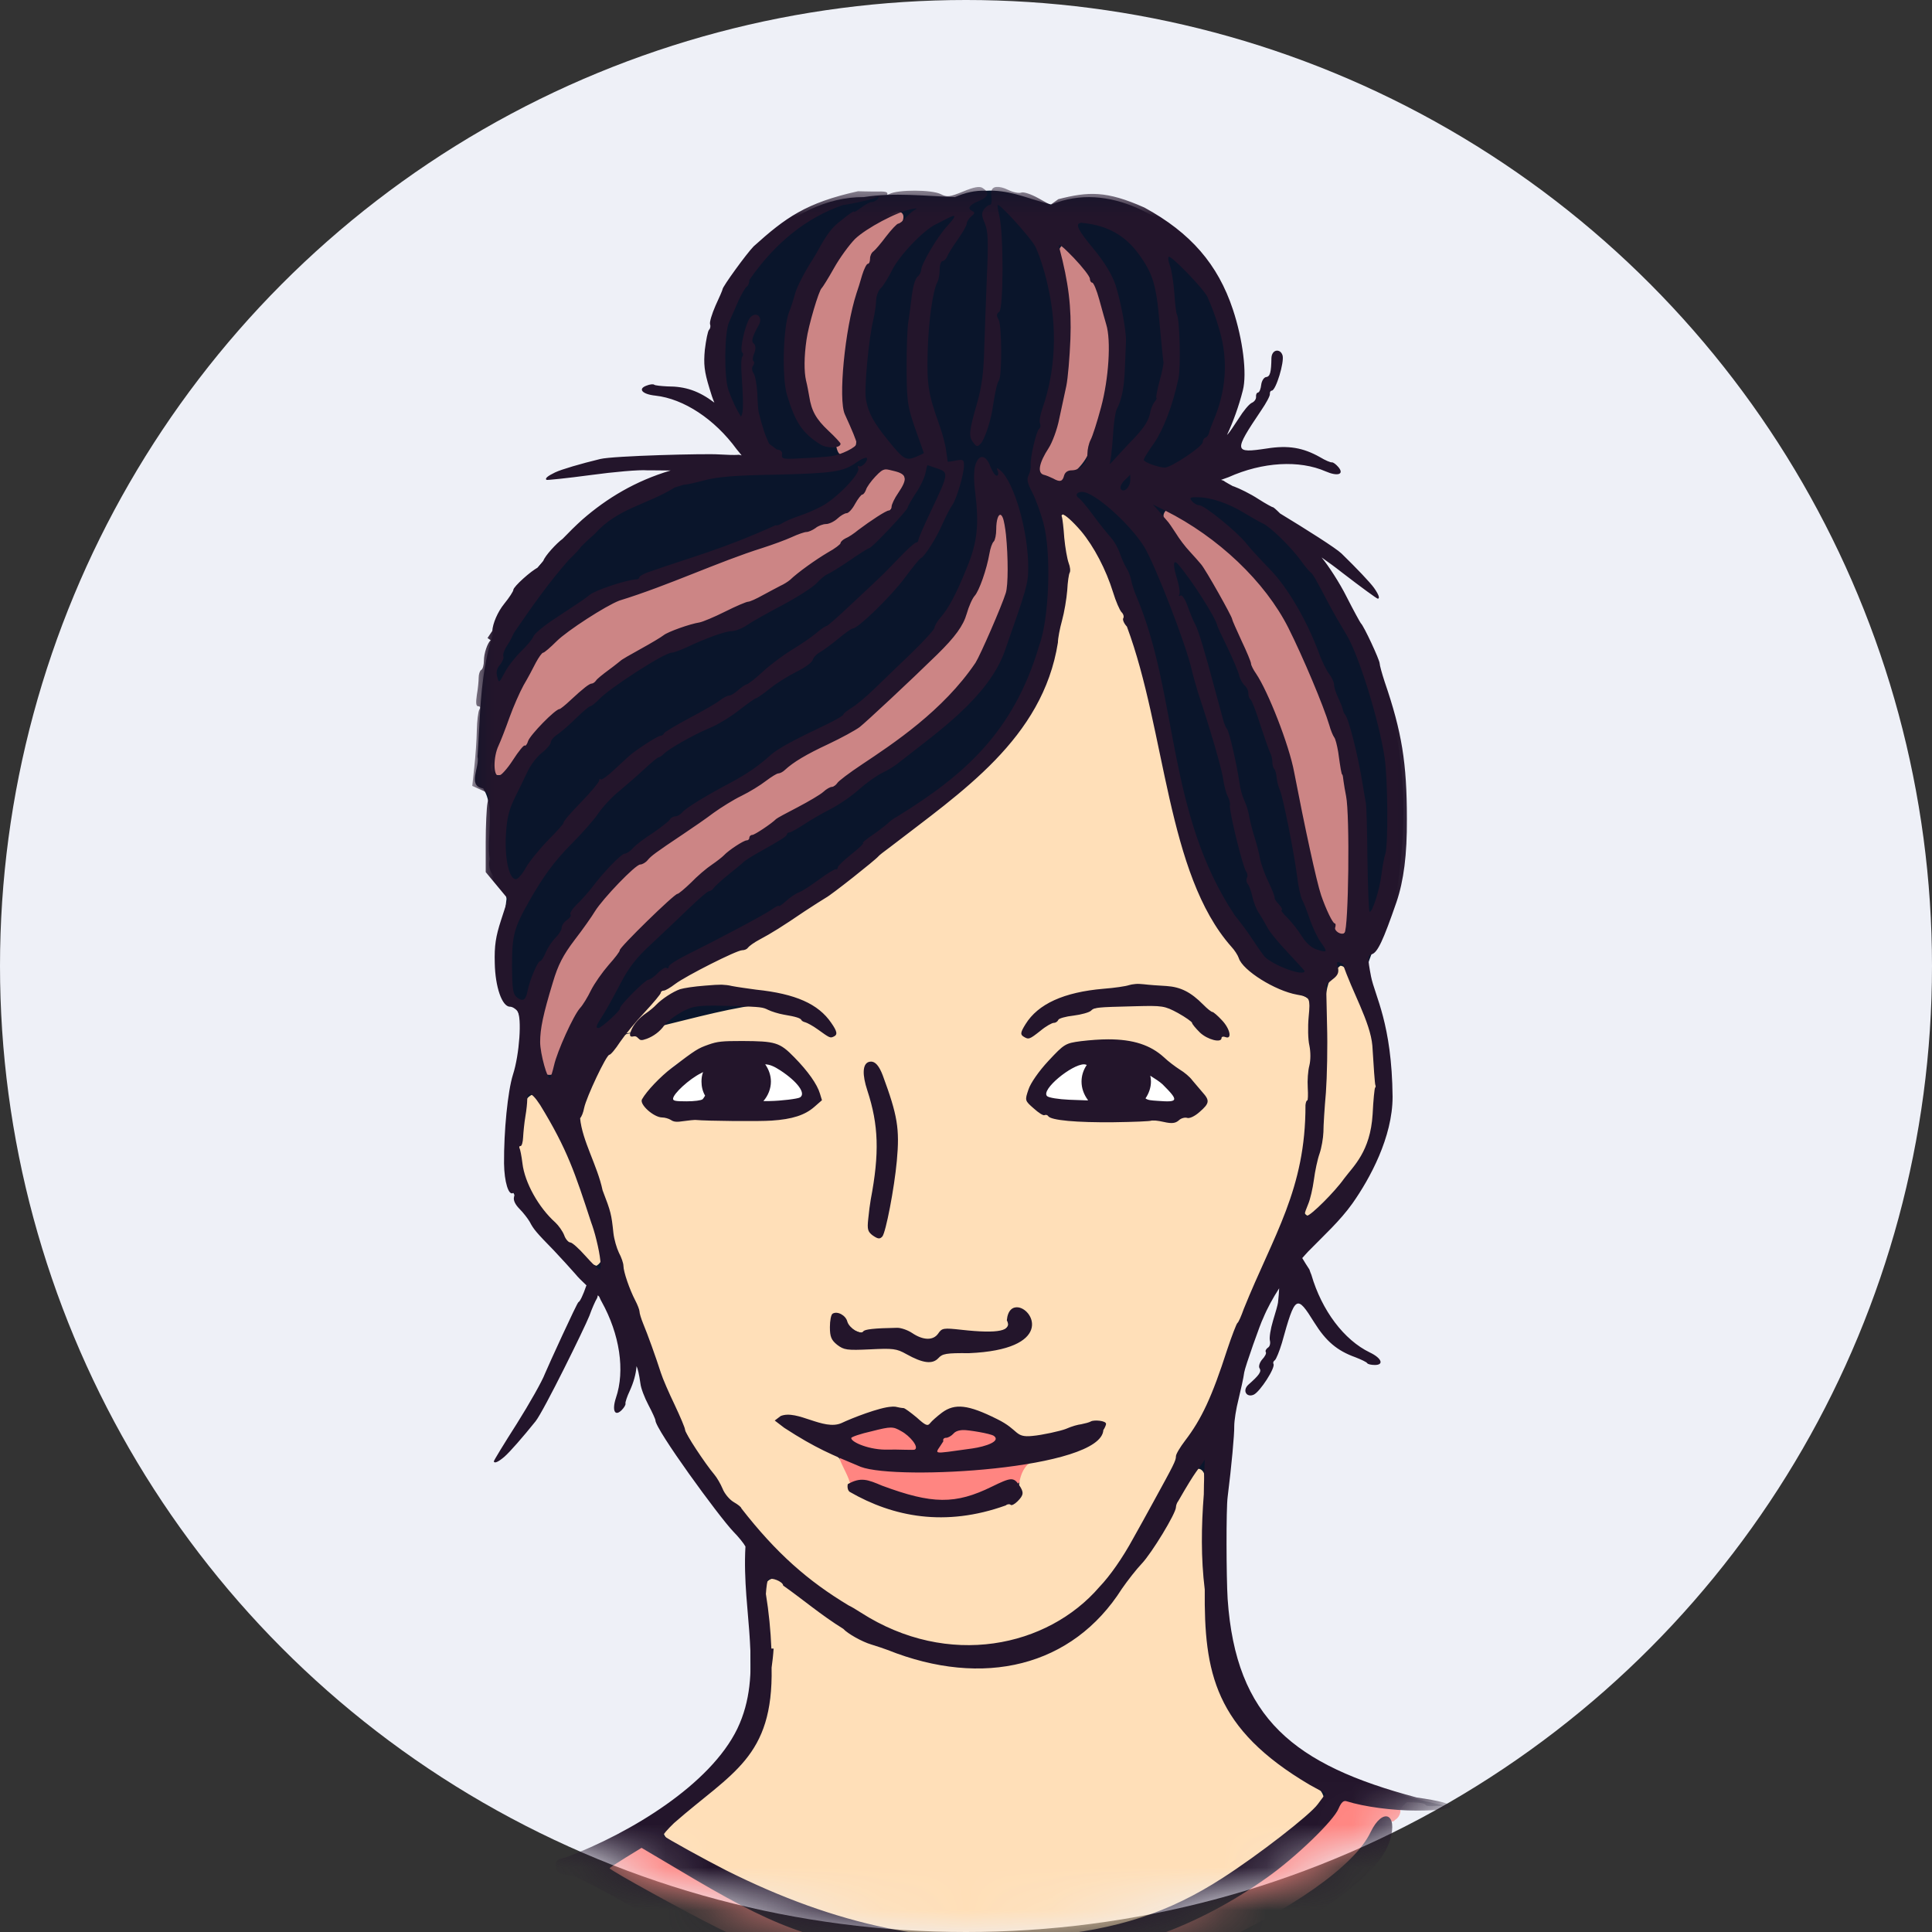
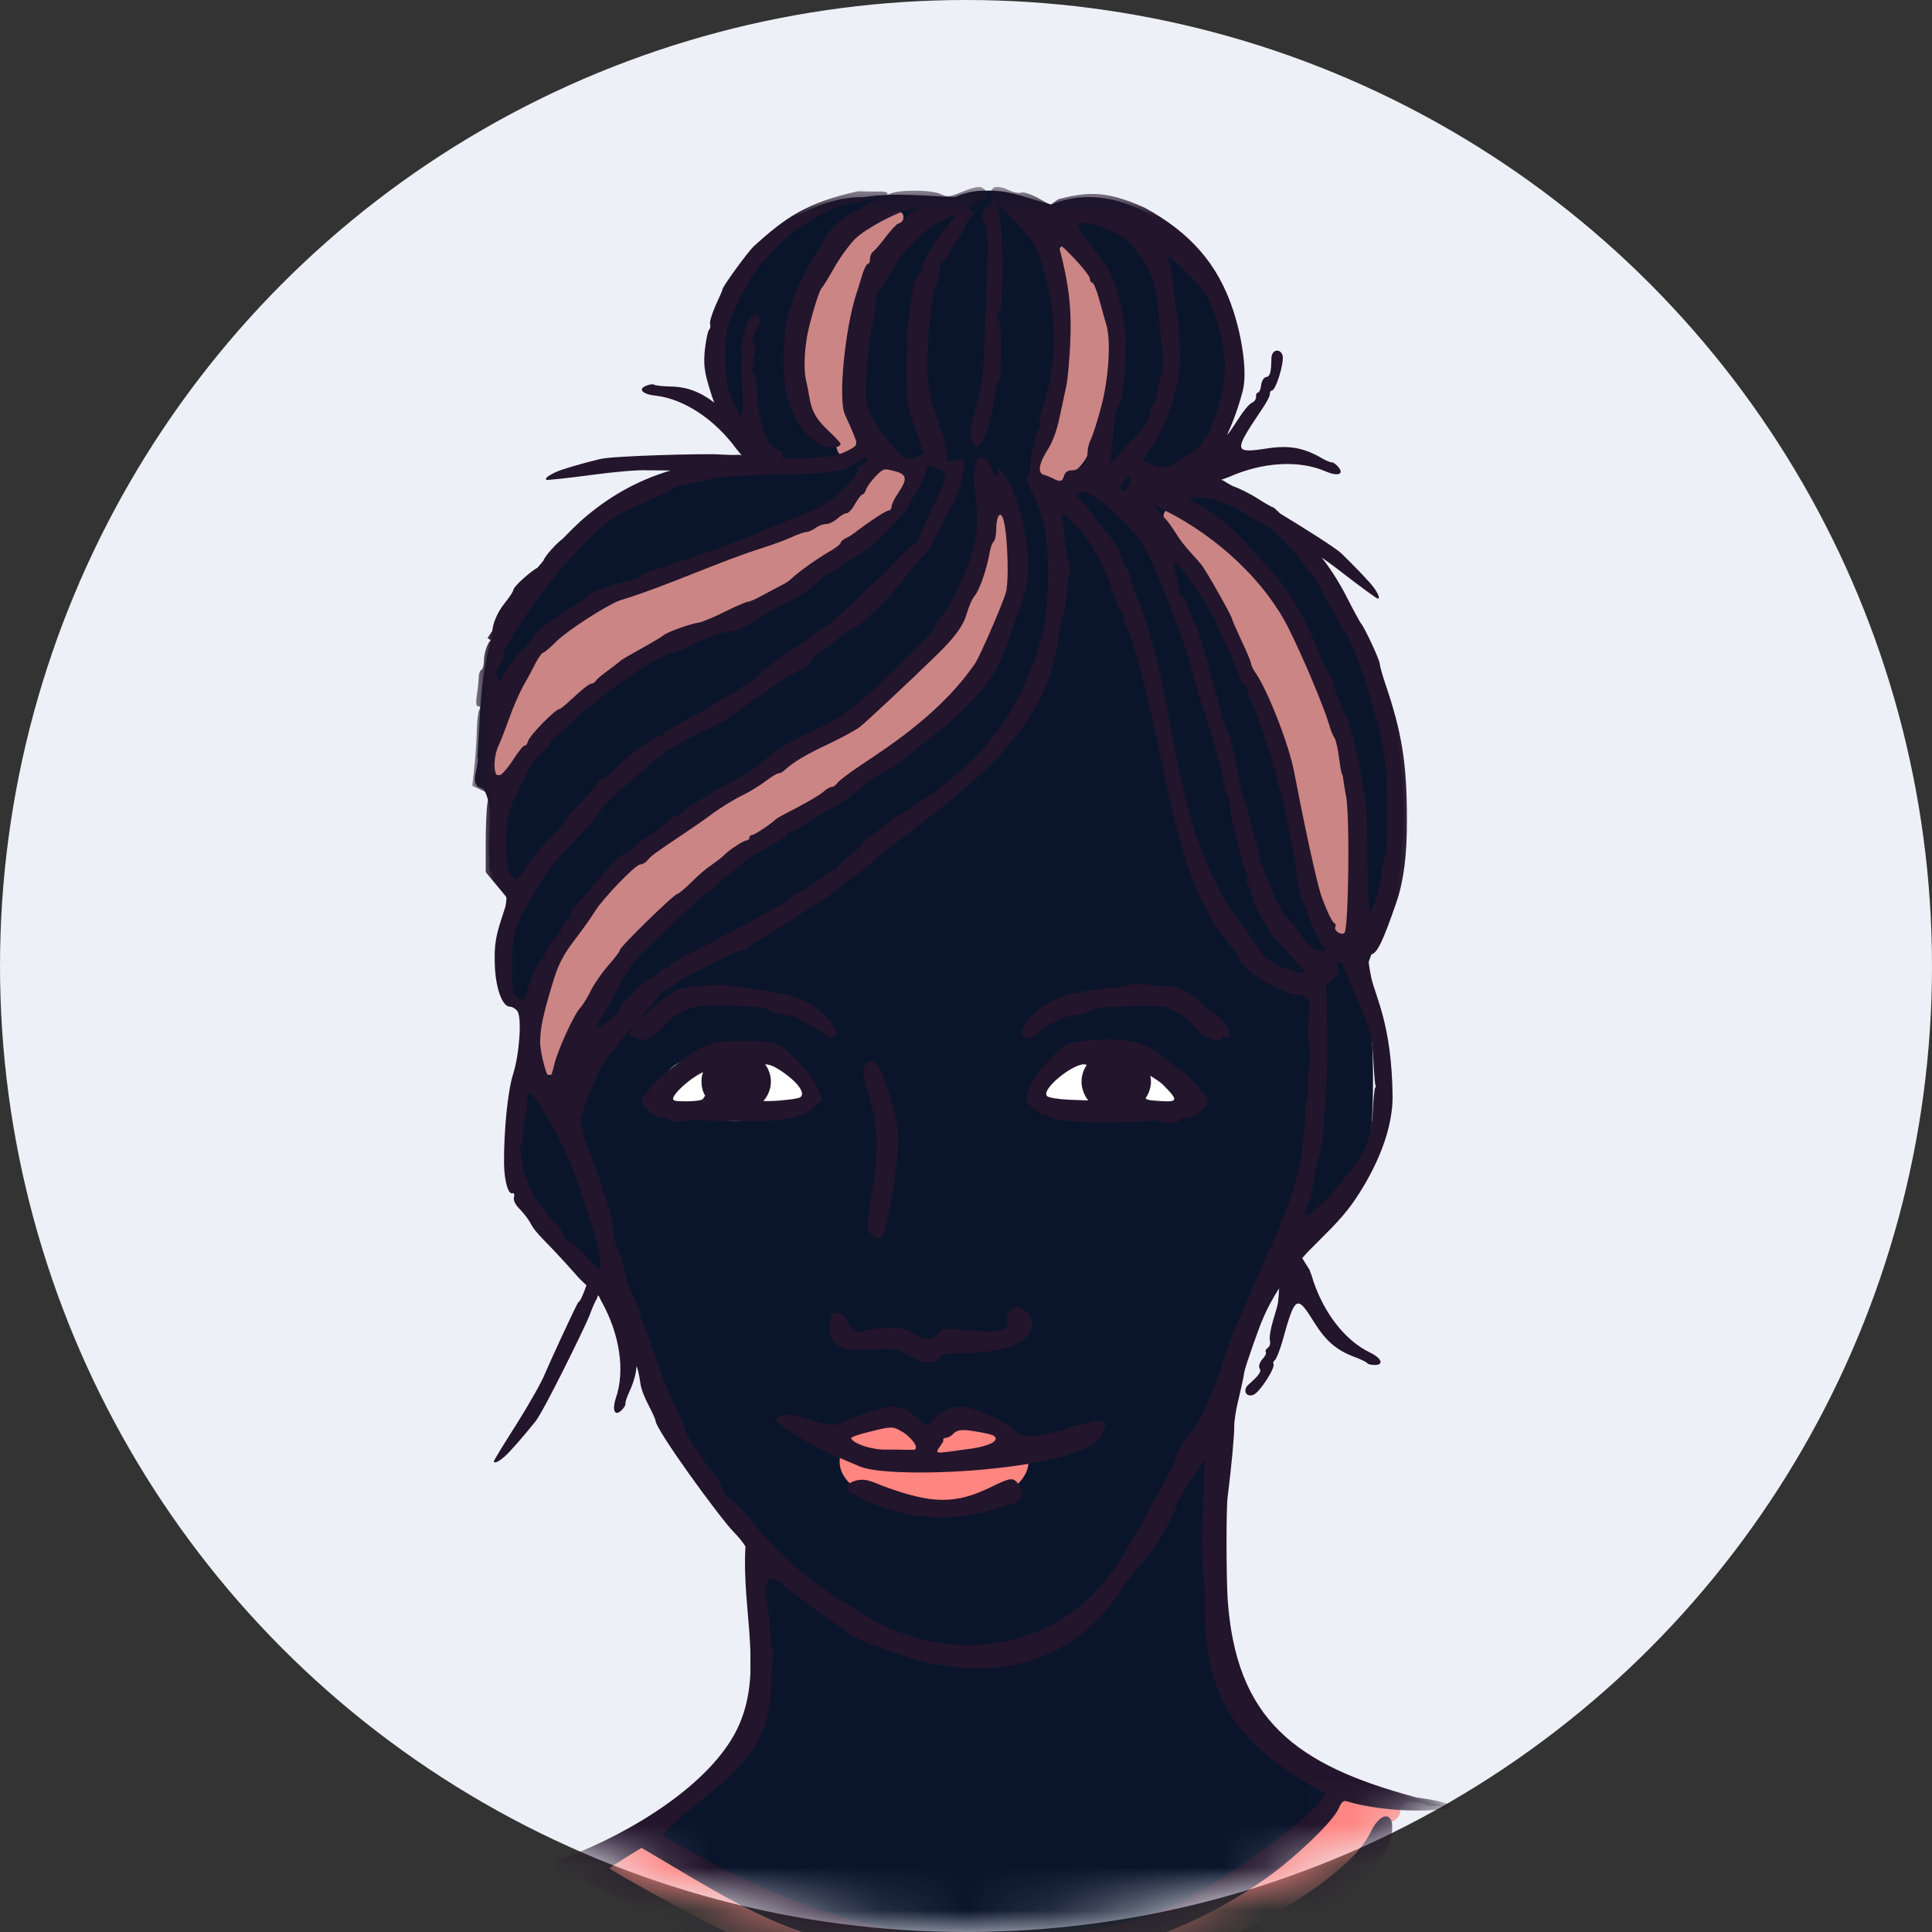
<svg xmlns="http://www.w3.org/2000/svg" xmlns:xlink="http://www.w3.org/1999/xlink" width="45" height="45" viewBox="0 0 45 45">
  <rect x="0" y="0" width="45" height="45" fill="#333333" stroke="none" />
  <defs>
    <circle id="f-av-20-a" cx="22.5" cy="22.5" r="22.5" />
    <polygon id="f-av-20-c" points="0 .819 22.793 .819 22.793 43.294 0 43.294" />
  </defs>
  <g fill="none" fill-rule="evenodd">
    <mask id="f-av-20-b" fill="#fff">
      <use xlink:href="#f-av-20-a" />
    </mask>
    <use fill="#EEF0F7" xlink:href="#f-av-20-a" />
    <g mask="url(#f-av-20-b)">
      <g transform="translate(11 3)">
        <path fill="#0A152B" d="M12.162,1.443 C12.098,1.438 12.029,1.438 11.96,1.443 C11.707,1.432 11.474,1.49 11.242,1.591 C10.538,1.565 9.825,1.48 9.118,1.591 C8.245,1.585 7.458,2.014 6.828,2.596 C5.672,3.573 4.995,5.449 5.963,6.77 C6.094,7.077 6.612,7.341 6.496,7.7 C5.957,7.87 5.37,7.775 4.831,7.98 C3.315,8.34 2.14,9.461 1.174,10.628 C0.149,11.685 0.218,13.26 0.122,14.623 C0.18,14.867 -0.126,15.305 0.254,15.363 C0.551,15.84 0.323,16.478 0.407,17.013 C0.307,17.42 0.773,17.573 0.798,17.937 C0.72,18.724 0.36,19.591 0.798,20.337 C1.164,20.442 1.137,20.865 1.12,21.177 C0.984,22.303 0.767,23.397 0.836,24.538 C1.396,25.796 2.659,26.605 3.388,27.773 C3.631,28.084 3.604,28.555 3.859,28.824 C4.261,30.442 5.412,31.721 6.421,32.999 C6.49,34.199 6.464,35.419 6.496,36.63 C5.877,38.369 4.233,39.431 2.617,40.134 C2.479,40.287 1.951,40.229 2.046,40.52 C3.604,41.217 5.064,42.173 6.665,42.797 C8.367,43.353 10.147,43.759 11.944,43.733 C14.191,43.806 16.437,43.29 18.408,42.179 C19.443,41.582 20.685,41.044 21.267,39.933 C21.309,39.822 21.414,39.352 21.209,39.415 C20.807,39.88 20.501,40.44 19.967,40.784 C18.281,41.973 16.363,42.924 14.312,43.242 C12.145,43.479 9.905,43.4 7.796,42.802 C6.194,42.275 4.683,41.466 3.257,40.584 C3.129,40.255 2.812,40.853 2.986,40.678 C3.493,40.842 4.419,41.646 4.899,41.889 C6.818,43.115 9.693,43.637 11.934,43.754 C14.635,43.902 18.107,42.729 20.131,40.916 C20.569,40.631 21.383,39.294 21.769,38.976 C22.546,38.987 21.865,39.109 22.647,39.056 C21.516,38.813 20.363,38.496 19.39,37.834 C18.017,36.969 17.494,35.277 17.53,33.728 C17.546,31.626 17.579,29.427 18.483,27.487 C19.037,26.182 20.48,25.474 20.85,24.089 C21.087,22.556 20.945,20.986 20.865,19.449 C21.034,18.899 21.394,18.413 21.516,17.831 C21.764,16.4 21.769,14.872 21.367,13.467 C20.807,11.416 19.645,9.25 17.615,8.355 C17.404,8.219 16.791,8.186 17.066,7.822 C18.176,6.517 18.107,4.482 17.081,3.14 C16.283,2.072 14.815,1.21 13.488,1.765 C13.049,1.66 12.626,1.465 12.162,1.443" />
        <path fill="#FF8581" d="M12.955,31.049 C12.955,31.662 11.971,32.164 10.756,32.164 C9.54,32.164 8.557,31.662 8.557,31.049 C8.557,30.431 8.81,29.929 10.756,30.315 C11.971,29.469 12.955,30.431 12.955,31.049" />
-         <path fill="#FFDFB8" d="M16.881,31.213 C16.49,31.504 16.41,32.075 16.135,32.471 C15.48,33.501 14.793,34.579 13.757,35.272 C12.684,35.906 11.325,35.843 10.169,35.541 C9.027,35.261 8.118,34.505 7.193,33.834 C6.913,33.617 6.706,33.977 6.792,34.23 C6.919,35.452 7.13,36.878 6.315,37.92 C5.766,38.58 5.006,39.04 4.45,39.685 C4.571,40.029 5.059,40.102 5.333,40.309 C7.906,41.72 10.903,42.571 13.853,42.089 C15.417,41.895 16.897,41.269 18.154,40.324 C18.73,39.88 19.423,39.505 19.839,38.892 C19.777,38.532 19.29,38.422 19.043,38.2 C18.001,37.529 17.224,36.414 17.182,35.15 C17.05,33.877 17.208,32.582 17.044,31.319 C17.017,31.25 16.955,31.197 16.881,31.213 M9.878,29.833 C10.216,29.849 10.438,30.367 10.765,30.151 C11.156,29.607 11.896,29.929 12.356,30.204 C12.684,30.542 13.165,30.526 13.582,30.404 C13.937,30.346 14.38,30.077 14.698,30.24 C14.349,30.817 13.582,30.848 13.017,31.044 C12.764,31.218 12.722,31.546 12.722,31.815 C11.949,32.286 10.951,32.339 10.079,32.175 C9.65,32.053 9.123,31.964 8.821,31.626 C8.774,31.393 8.636,31.197 8.552,30.97 C8.161,30.568 7.521,30.462 7.156,30.066 C7.727,29.94 8.292,30.431 8.852,30.098 C9.165,30.002 9.476,29.855 9.809,29.838 C9.836,29.833 9.856,29.833 9.878,29.833 M12.705,27.514 C13.096,27.625 12.958,28.216 12.584,28.258 C11.96,28.491 11.225,28.354 10.612,28.66 C10.2,28.538 9.803,28.307 9.35,28.365 C9.027,28.354 8.392,28.444 8.435,27.947 C8.419,27.814 8.414,27.509 8.605,27.714 C8.785,28.036 9.148,28.105 9.492,28.042 C9.894,27.969 10.263,28.138 10.634,28.243 C10.867,28.158 11.056,27.942 11.342,28.042 C11.707,28.021 12.298,28.249 12.505,27.836 C12.525,27.703 12.515,27.503 12.705,27.514 M1.38,22.504 C1.067,22.673 1.205,23.164 1.12,23.461 C0.978,24.268 1.396,25.008 1.924,25.585 C2.236,25.881 2.478,26.34 2.891,26.483 C3.198,26.303 2.891,25.859 2.86,25.596 C2.495,24.543 2.156,23.428 1.485,22.53 C1.454,22.508 1.416,22.499 1.38,22.504 M9.27,21.795 L9.281,21.795 C9.719,22.303 9.82,23.043 9.841,23.703 C9.772,24.364 9.751,25.061 9.503,25.68 C9.376,25.832 9.207,25.659 9.307,25.494 C9.387,24.496 9.614,23.481 9.301,22.499 C9.286,22.286 9.138,21.975 9.27,21.795 M6.03,21.324 C6.537,21.372 7.161,21.188 7.474,21.706 C7.695,21.975 8.103,22.292 8.007,22.673 C7.463,23.181 6.644,22.937 5.977,23.016 C5.397,22.957 4.751,23.148 4.218,22.879 C3.811,22.673 4.277,22.339 4.444,22.155 C4.889,21.764 5.402,21.314 6.03,21.324 M14.93,21.282 C15.511,21.309 16.057,21.562 16.462,21.981 C16.653,22.186 17.002,22.392 17.028,22.694 C16.637,23.143 15.982,23.127 15.442,23.064 C14.704,22.974 13.911,23.154 13.224,22.837 C12.843,22.694 13.044,22.277 13.229,22.05 C13.524,21.504 14.064,21.241 14.682,21.282 C14.766,21.277 14.851,21.277 14.93,21.282 M15.86,20.019 C16.568,19.993 17.213,20.484 17.562,21.077 C17.266,21.341 16.939,20.891 16.69,20.728 C15.982,20.104 14.967,20.384 14.142,20.559 C13.678,20.628 13.307,20.939 12.891,21.113 C12.838,20.886 13.155,20.622 13.351,20.506 C14.053,20.067 14.92,20.062 15.718,20.03 C15.766,20.024 15.813,20.019 15.86,20.019 M20.216,19.497 C19.772,19.85 19.888,20.526 19.845,21.039 C19.845,22.446 19.777,23.852 19.354,25.188 C19.475,25.537 19.808,25.109 19.93,24.972 C20.469,24.379 21.023,23.719 21.034,22.873 C21.183,21.715 20.912,20.526 20.31,19.533 C20.285,19.511 20.252,19.491 20.216,19.497 M13.762,8.973 L13.704,9.017 L13.693,9.026 C13.92,10.322 13.725,11.659 13.287,12.89 C12.626,14.681 10.882,15.691 9.498,16.864 C8.076,18.006 6.532,18.973 4.889,19.755 C4.677,19.782 3.066,21.14 3.324,21.102 C4.329,21.039 6.95,20.024 7.865,20.479 C8.065,20.617 8.398,20.828 8.366,21.088 C7.446,20.479 6.295,20.252 5.206,20.4 C4.672,20.459 4.402,21.055 3.9,21.146 C3.499,20.86 3.229,21.452 3.055,21.726 C2.744,22.303 2.289,22.957 2.611,23.63 C2.949,24.548 3.182,25.494 3.44,26.436 C4.128,28.471 4.783,30.606 6.248,32.239 C7.432,33.592 8.9,34.859 10.681,35.288 C11.982,35.494 13.435,35.235 14.369,34.241 C15.306,33.39 15.786,32.18 16.384,31.091 C16.717,30.404 17.208,29.791 17.43,29.046 C17.964,27.371 18.915,25.843 19.317,24.121 C19.507,22.852 19.618,21.557 19.497,20.273 C19.043,19.988 18.397,19.913 18.037,19.438 C17.086,18.386 16.642,17.029 16.337,15.67 C15.919,13.878 15.597,12.039 14.804,10.364 C14.56,9.841 14.286,9.253 13.762,8.973" />
        <path fill="#FFF" d="M14.856,21.716 C13.911,21.716 13.144,21.989 13.144,22.334 C13.144,22.673 13.911,22.953 14.856,22.953 C15.807,22.953 16.573,22.673 16.573,22.334 C16.573,21.989 15.807,21.716 14.856,21.716 M6.126,21.447 C5.19,21.447 4.429,21.816 4.429,22.276 C4.429,22.736 5.19,23.106 6.126,23.106 C7.061,23.106 7.822,22.736 7.822,22.276 C7.822,21.816 7.061,21.447 6.126,21.447" />
        <path fill="#FF8581" d="M20.321,38.882 C20.099,38.94 20.061,39.225 19.892,39.367 C18.286,41.164 15.966,42.258 13.587,42.538 C11.923,42.76 10.252,42.469 8.619,42.158 C6.934,41.82 5.491,40.822 4.006,40.002 C3.789,39.949 3.61,40.182 3.426,40.266 C3.304,40.335 3.044,40.498 3.24,40.636 C4.297,41.28 5.402,41.836 6.517,42.369 C8.15,43.073 9.936,43.364 11.701,43.411 C13.477,43.442 15.306,43.279 16.939,42.533 C18.244,41.936 19.57,41.28 20.601,40.255 C20.876,40.023 20.97,39.647 21.241,39.416 C21.32,39.358 21.42,39.489 21.494,39.389 C21.632,39.314 21.69,39.056 21.483,39.061 C21.092,39.029 20.707,38.929 20.321,38.882" />
        <path fill="#CC8585" d="M12.224,8.911 C12.024,9.868 11.754,10.892 11.183,11.717 C10.238,12.716 9.312,13.799 8.039,14.385 C6.532,15.284 5.037,16.214 3.637,17.271 C2.537,18.366 1.527,19.771 1.555,21.394 C1.571,21.605 1.544,22.107 1.86,22.028 C2.109,21.426 2.331,20.791 2.722,20.252 C4.08,18.233 6.063,16.716 8.161,15.507 C9.592,14.487 11.316,13.572 12.051,11.876 C12.415,11.188 12.605,10.423 12.5,9.646 C12.457,9.439 12.515,8.906 12.224,8.911 L12.224,8.911 Z M16.177,8.873 C15.93,9.08 16.346,9.375 16.437,9.582 C17.303,10.544 17.732,11.781 18.308,12.912 C19.216,14.629 19.237,16.637 19.946,18.424 C19.978,18.624 20.268,18.951 20.379,18.624 C20.521,17.44 20.49,16.225 20.321,15.047 C20.041,13.689 19.507,12.378 18.805,11.183 C18.133,10.248 17.261,9.408 16.23,8.879 C16.215,8.873 16.193,8.868 16.177,8.873 L16.177,8.873 Z M9.698,7.875 C9.159,8.028 9.027,8.731 8.519,8.964 C7.272,9.624 5.877,9.952 4.582,10.506 C3.457,10.866 2.309,11.405 1.517,12.314 C1,13.07 0.671,13.952 0.44,14.83 C0.402,15.163 0.814,15.089 0.904,14.856 C1.633,13.767 2.722,13.012 3.784,12.272 C4.741,11.612 5.904,11.421 6.903,10.834 C7.885,10.317 8.716,9.555 9.656,8.969 C9.862,8.731 10.185,8.377 10.052,8.049 C9.958,7.959 9.836,7.87 9.698,7.875 L9.698,7.875 Z M13.742,2.711 C13.509,2.929 13.795,3.334 13.778,3.615 C13.937,5.016 13.831,6.517 13.186,7.806 C13.091,8.192 13.736,8.371 13.931,8.06 C14.508,7.673 14.571,6.876 14.751,6.264 C14.941,5.475 14.968,4.645 14.635,3.891 C14.46,3.441 14.164,3.007 13.784,2.711 L13.742,2.711 Z M9.894,1.929 C8.721,2.294 8.065,3.494 7.79,4.614 C7.61,5.491 7.627,6.548 8.356,7.182 C8.541,7.288 8.419,7.695 8.721,7.573 C9.165,7.426 8.827,6.902 8.758,6.611 C8.552,5.829 8.805,5.022 8.921,4.254 C9.038,3.489 9.412,2.807 9.947,2.262 C10.052,2.167 10.116,1.923 9.894,1.929 L9.894,1.929 Z" />
        <g transform="translate(0 .535)">
          <mask id="f-av-20-d" fill="#fff">
            <use xlink:href="#f-av-20-c" />
          </mask>
          <path fill="#23152B" d="M8.747,31.033 C8.731,31.102 8.747,31.18 8.789,31.212 C9.804,31.798 11.015,32.036 12.426,31.529 C12.462,31.498 12.515,31.493 12.537,31.513 C12.558,31.54 12.631,31.503 12.7,31.434 C12.848,31.286 12.853,31.223 12.733,31.049 C12.606,30.869 12.547,30.874 12.104,31.091 C11.253,31.509 10.713,31.503 9.545,31.069 C9.207,30.926 9.049,30.863 8.747,31.033 L8.747,31.033 Z M17.061,30.462 C17.061,30.462 17.039,31.016 17.039,31.271 C16.981,32.011 16.97,32.751 17.061,33.489 C17.045,35.419 17.283,36.73 19.512,38.041 L19.878,38.241 L19.692,38.49 C19.512,38.738 18.308,39.674 17.468,40.212 C16.221,41.016 15.026,41.407 13.313,41.565 C10.824,41.803 8.489,41.318 5.919,40.032 C5.423,39.779 4.53,39.288 4.45,39.219 C4.435,39.203 4.546,39.076 4.699,38.928 C6.041,37.75 7.014,37.406 6.972,35.308 C6.992,35.166 7.009,35.022 7.019,34.864 L6.967,34.864 C6.95,34.446 6.908,34.013 6.839,33.591 C6.85,33.427 6.871,33.273 6.892,33.258 C6.956,33.189 7.241,33.305 7.241,33.395 C7.712,33.728 8.123,34.082 8.642,34.404 C8.742,34.515 9.08,34.706 9.296,34.769 C9.434,34.811 9.603,34.869 9.672,34.895 C11.908,35.789 13.979,35.288 15.132,33.469 C15.264,33.278 15.47,33.015 15.592,32.887 C15.824,32.644 16.39,31.714 16.39,31.571 C16.39,31.529 16.416,31.46 16.443,31.429 C16.892,30.647 16.886,30.736 17.061,30.462 L17.061,30.462 Z M11.442,29.774 C11.538,29.769 12.077,29.854 12.151,29.911 C12.315,30.034 11.966,30.156 11.644,30.203 C10.629,30.34 10.776,30.361 10.973,30.034 C10.956,29.991 10.983,29.954 11.036,29.954 C11.084,29.954 11.157,29.911 11.205,29.86 C11.253,29.801 11.342,29.774 11.442,29.774 L11.442,29.774 Z M9.746,29.716 C9.836,29.716 9.894,29.743 9.994,29.801 C10.191,29.907 10.413,30.171 10.307,30.229 C10.28,30.245 9.915,30.223 9.683,30.229 C9.271,30.245 8.827,30.06 8.827,29.96 C8.827,29.934 9.043,29.86 9.307,29.801 C9.534,29.743 9.656,29.716 9.746,29.716 L9.746,29.716 Z M9.767,29.23 C9.493,29.241 8.832,29.5 8.6,29.611 C8.182,29.796 7.569,29.289 7.183,29.447 L7.045,29.552 L7.267,29.722 C8.007,30.203 8.383,30.351 9.049,30.631 C9.9,30.953 14.65,30.689 14.699,29.774 C14.735,29.722 14.762,29.653 14.762,29.632 C14.766,29.552 14.477,29.532 14.408,29.573 C14.37,29.596 14.27,29.621 14.186,29.638 C14.106,29.648 13.979,29.68 13.821,29.749 C13.699,29.796 13.277,29.891 13.044,29.911 C12.626,29.954 12.748,29.774 12.22,29.516 C11.553,29.183 11.242,29.145 10.94,29.368 C10.829,29.452 10.703,29.563 10.666,29.611 C10.607,29.69 10.56,29.669 10.354,29.483 C10.216,29.368 10.08,29.267 10.047,29.262 C10.011,29.262 9.925,29.247 9.856,29.23 C9.836,29.23 9.804,29.225 9.767,29.23 L9.767,29.23 Z M12.717,26.916 C12.589,26.899 12.473,26.979 12.451,27.217 C12.584,27.465 12.257,27.534 11.4,27.439 C10.973,27.392 10.94,27.396 10.851,27.528 C10.735,27.692 10.502,27.687 10.243,27.512 C10.142,27.445 9.989,27.392 9.9,27.392 C9.35,27.401 9.138,27.428 9.107,27.476 C9.049,27.565 8.78,27.401 8.736,27.248 C8.7,27.101 8.504,26.995 8.393,27.063 C8.356,27.085 8.33,27.227 8.33,27.376 C8.33,27.597 8.361,27.677 8.499,27.788 C8.658,27.909 8.727,27.919 9.265,27.894 C9.8,27.867 9.884,27.877 10.111,28.005 C10.496,28.22 10.718,28.247 10.856,28.099 C10.951,27.994 11.042,27.978 11.569,27.983 C13.524,27.899 13.091,26.968 12.717,26.916 L12.717,26.916 Z M1.322,21.948 C1.375,21.931 1.464,22.022 1.581,22.202 C2.215,23.237 2.395,23.792 2.77,24.939 C2.797,25.008 2.855,25.188 2.892,25.346 C2.986,25.721 3.019,26.033 2.961,26.033 C2.933,26.033 2.791,25.89 2.639,25.721 C2.484,25.546 2.326,25.404 2.284,25.404 C2.242,25.404 2.173,25.33 2.141,25.235 C2.104,25.14 2.009,25.008 1.935,24.939 C1.544,24.59 1.222,24.009 1.169,23.564 C1.148,23.391 1.116,23.231 1.1,23.206 C1.084,23.179 1.095,23.158 1.126,23.158 C1.153,23.158 1.179,23.068 1.184,22.957 C1.19,22.846 1.211,22.624 1.237,22.47 C1.264,22.318 1.28,22.144 1.28,22.08 C1.28,22 1.295,21.953 1.322,21.948 L1.322,21.948 Z M15.792,21.52 C15.903,21.589 16.014,21.662 16.077,21.72 C16.463,22.106 16.453,22.144 15.961,22.106 C15.813,22.096 15.734,22.091 15.681,22.048 C15.761,21.931 15.808,21.793 15.808,21.657 C15.808,21.609 15.803,21.567 15.792,21.52 L15.792,21.52 Z M5.376,21.435 C5.348,21.509 5.339,21.584 5.339,21.657 C5.339,21.773 5.365,21.884 5.423,21.985 C5.403,22.022 5.376,22.058 5.365,22.069 C5.328,22.096 5.179,22.117 4.99,22.117 C4.736,22.117 4.677,22.106 4.677,22.058 C4.677,21.942 5.059,21.593 5.328,21.462 C5.348,21.451 5.359,21.446 5.376,21.435 L5.376,21.435 Z M14.249,21.255 C14.27,21.255 14.286,21.26 14.302,21.266 C14.308,21.266 14.308,21.266 14.312,21.271 C14.233,21.387 14.191,21.52 14.191,21.657 C14.191,21.811 14.244,21.958 14.339,22.086 L14.339,22.096 L13.9,22.08 C13.657,22.069 13.424,22.033 13.388,21.995 C13.239,21.847 13.964,21.255 14.249,21.255 L14.249,21.255 Z M6.823,21.255 C6.929,21.26 7.025,21.298 7.178,21.398 C7.579,21.662 7.78,21.937 7.632,22.027 C7.579,22.058 7.209,22.106 6.919,22.111 L6.781,22.111 C6.892,21.985 6.956,21.82 6.956,21.657 C6.956,21.515 6.908,21.377 6.823,21.255 L6.823,21.255 Z M9.276,21.193 C9.26,21.193 9.244,21.197 9.229,21.202 C9.091,21.255 9.08,21.493 9.202,21.864 C9.465,22.666 9.487,23.322 9.281,24.406 C9.265,24.495 9.238,24.695 9.223,24.855 C9.196,25.103 9.212,25.155 9.334,25.246 C9.451,25.324 9.493,25.33 9.551,25.266 C9.631,25.176 9.831,24.141 9.889,23.502 C9.958,22.757 9.905,22.444 9.562,21.515 C9.476,21.287 9.382,21.182 9.276,21.193 L9.276,21.193 Z M6.29,20.712 C5.819,20.712 5.714,20.722 5.503,20.796 C5.254,20.885 5.217,20.906 4.652,21.335 C4.377,21.546 4.065,21.873 3.954,22.069 C3.885,22.186 4.228,22.493 4.424,22.493 C4.483,22.493 4.572,22.518 4.625,22.55 C4.694,22.598 4.757,22.604 4.932,22.577 C5.048,22.56 5.164,22.55 5.19,22.55 C5.486,22.577 6.697,22.587 6.972,22.566 C7.452,22.535 7.749,22.439 7.97,22.244 L8.145,22.091 L8.098,21.937 C8.034,21.72 7.818,21.414 7.5,21.091 C7.161,20.743 7.061,20.716 6.29,20.712 L6.29,20.712 Z M14.815,20.673 C14.619,20.673 14.408,20.689 14.175,20.716 C13.815,20.764 13.789,20.779 13.419,21.176 C13.197,21.414 13.002,21.695 12.955,21.842 C12.869,22.096 12.869,22.1 13.075,22.28 C13.191,22.386 13.302,22.455 13.329,22.439 C13.361,22.424 13.398,22.435 13.413,22.46 C13.472,22.56 14.08,22.613 14.941,22.604 C15.401,22.598 15.797,22.582 15.819,22.566 C15.845,22.555 15.972,22.566 16.11,22.598 C16.294,22.64 16.379,22.629 16.457,22.56 C16.51,22.508 16.601,22.487 16.648,22.502 C16.701,22.524 16.828,22.466 16.939,22.366 C17.172,22.164 17.183,22.1 17.008,21.906 C16.934,21.82 16.828,21.695 16.77,21.626 C16.717,21.551 16.585,21.44 16.479,21.377 C16.379,21.313 16.21,21.187 16.11,21.091 C15.797,20.806 15.395,20.673 14.815,20.673 L14.815,20.673 Z M5.808,19.4 C5.725,19.4 5.614,19.405 5.423,19.422 C5.154,19.443 4.943,19.476 4.841,19.505 C4.672,19.564 4.419,19.729 4.281,19.871 C4.239,19.918 4.139,20.002 4.054,20.06 C3.89,20.171 3.759,20.321 3.701,20.467 C3.653,20.578 3.668,20.627 3.753,20.605 C3.795,20.595 3.826,20.605 3.859,20.642 C3.917,20.7 3.933,20.706 4.065,20.66 C4.223,20.601 4.372,20.49 4.466,20.356 C4.552,20.24 4.815,20.049 5.026,19.965 C5.206,19.886 5.423,19.876 6.105,19.898 C6.739,19.918 6.765,19.925 6.892,19.987 C6.967,20.024 7.13,20.076 7.257,20.098 C7.543,20.145 7.654,20.182 7.669,20.229 C7.68,20.246 7.716,20.267 7.759,20.277 C7.801,20.289 7.929,20.356 8.045,20.44 C8.325,20.642 8.336,20.647 8.414,20.611 C8.514,20.568 8.504,20.494 8.361,20.289 C8.06,19.849 7.532,19.612 6.612,19.516 C6.412,19.489 6.158,19.453 6.047,19.431 C5.963,19.411 5.899,19.405 5.808,19.4 L5.808,19.4 Z M15.448,19.384 C15.385,19.39 15.326,19.4 15.295,19.411 C15.226,19.436 14.957,19.476 14.704,19.495 C13.779,19.574 13.177,19.849 12.886,20.321 C12.769,20.509 12.764,20.557 12.833,20.605 C12.959,20.685 12.975,20.678 13.235,20.473 C13.361,20.367 13.504,20.289 13.546,20.289 C13.593,20.289 13.635,20.256 13.651,20.218 C13.662,20.187 13.821,20.14 14.006,20.12 C14.186,20.098 14.37,20.045 14.408,20.009 C14.492,19.929 14.513,19.925 15.448,19.902 C16.072,19.886 16.125,19.891 16.437,20.06 C16.617,20.16 16.765,20.267 16.765,20.289 C16.765,20.315 16.848,20.415 16.95,20.516 C17.13,20.685 17.452,20.764 17.452,20.642 C17.452,20.611 17.494,20.601 17.541,20.62 C17.705,20.685 17.652,20.425 17.457,20.224 C17.361,20.12 17.261,20.036 17.241,20.036 C17.214,20.036 17.119,19.96 17.028,19.867 C16.738,19.574 16.501,19.453 16.168,19.431 C15.999,19.422 15.761,19.405 15.639,19.39 C15.575,19.384 15.506,19.378 15.448,19.384 L15.448,19.384 Z M20.152,18.876 C20.169,18.866 20.205,18.883 20.28,18.92 C20.485,19.547 20.918,20.267 20.965,20.822 C20.993,21.304 21.024,21.715 21.034,21.736 C21.045,21.758 21.045,21.784 21.029,21.8 C21.014,21.816 20.987,22.091 20.971,22.418 C20.918,23.29 20.522,23.628 20.305,23.919 C20.089,24.226 19.529,24.781 19.443,24.781 C19.37,24.781 19.37,24.754 19.47,24.511 C19.518,24.4 19.576,24.146 19.603,23.946 C19.629,23.744 19.687,23.47 19.734,23.338 C19.782,23.2 19.82,22.973 19.825,22.831 C19.825,22.682 19.851,22.27 19.883,21.911 C19.909,21.551 19.925,20.837 19.909,20.325 L19.889,19.4 L20.041,19.274 C20.163,19.183 20.189,19.114 20.163,18.998 C20.142,18.924 20.136,18.887 20.152,18.876 L20.152,18.876 Z M16.374,9.56 C16.39,9.56 16.41,9.575 16.443,9.613 C16.748,9.96 17.325,10.864 17.356,11.046 C17.356,11.06 17.463,11.288 17.589,11.546 C17.716,11.811 17.837,12.097 17.859,12.186 C17.879,12.275 17.938,12.381 17.985,12.426 C18.032,12.461 18.076,12.546 18.076,12.608 C18.076,12.672 18.096,12.737 18.123,12.752 C18.154,12.768 18.256,13.032 18.35,13.333 C18.45,13.634 18.55,13.93 18.583,13.994 C18.614,14.052 18.636,14.152 18.636,14.215 C18.636,14.279 18.656,14.352 18.678,14.374 C18.705,14.395 18.73,14.49 18.736,14.585 C18.747,14.682 18.783,14.812 18.816,14.881 C18.883,15.034 19.132,16.271 19.212,16.874 C19.238,17.112 19.296,17.361 19.332,17.429 C19.37,17.492 19.449,17.703 19.512,17.889 C19.581,18.078 19.687,18.311 19.761,18.407 C19.93,18.644 19.92,18.66 19.682,18.585 C19.55,18.545 19.429,18.438 19.323,18.274 C19.238,18.136 19.085,17.941 18.985,17.841 C18.883,17.745 18.825,17.661 18.852,17.661 C18.883,17.661 18.852,17.603 18.789,17.53 C18.72,17.46 18.678,17.388 18.688,17.371 C18.699,17.361 18.63,17.185 18.54,16.996 C18.445,16.8 18.361,16.552 18.345,16.451 C18.329,16.346 18.276,16.146 18.234,16.008 C18.187,15.866 18.128,15.643 18.101,15.505 C18.081,15.367 18.023,15.19 17.98,15.104 C17.938,15.014 17.885,14.834 17.869,14.696 C17.806,14.259 17.636,13.524 17.583,13.45 C17.552,13.413 17.51,13.312 17.488,13.226 C17.468,13.143 17.377,12.822 17.294,12.509 C17.066,11.652 16.912,11.14 16.839,11.008 C16.801,10.939 16.723,10.753 16.664,10.59 C16.606,10.42 16.532,10.311 16.495,10.337 C16.457,10.357 16.448,10.347 16.468,10.315 C16.49,10.278 16.468,10.116 16.416,9.947 C16.337,9.693 16.326,9.555 16.374,9.56 L16.374,9.56 Z M12.304,8.456 C12.32,8.46 12.34,8.483 12.357,8.524 C12.384,8.587 12.415,8.767 12.431,8.92 C12.484,9.449 12.484,10.104 12.426,10.278 C12.331,10.584 11.833,11.726 11.722,11.901 C10.967,13.021 9.794,13.792 9.08,14.268 C8.785,14.464 8.525,14.659 8.499,14.708 C8.472,14.749 8.414,14.793 8.378,14.793 C8.336,14.793 8.245,14.845 8.176,14.91 C8.108,14.972 7.838,15.131 7.579,15.267 C7.321,15.399 7.098,15.521 7.078,15.541 C6.972,15.648 6.576,15.912 6.523,15.912 C6.485,15.912 6.454,15.943 6.454,15.977 C6.454,16.012 6.427,16.039 6.39,16.039 C6.321,16.039 5.968,16.271 5.861,16.387 C5.825,16.425 5.698,16.525 5.581,16.605 C5.459,16.685 5.238,16.874 5.095,17.023 C4.948,17.165 4.805,17.285 4.779,17.285 C4.704,17.285 3.421,18.538 3.435,18.598 C3.441,18.623 3.324,18.776 3.177,18.94 C3.03,19.109 2.844,19.373 2.764,19.533 C2.691,19.685 2.575,19.876 2.511,19.944 C2.358,20.113 1.977,20.953 1.904,21.282 C1.871,21.424 1.829,21.557 1.813,21.573 C1.755,21.631 1.581,21.006 1.581,20.737 C1.581,20.425 1.65,20.094 1.877,19.347 C1.999,18.936 2.115,18.714 2.384,18.358 C2.58,18.105 2.791,17.803 2.86,17.687 C3.044,17.392 3.801,16.601 3.912,16.601 C3.959,16.601 4.039,16.556 4.086,16.498 C4.17,16.399 4.244,16.34 4.932,15.88 C5.137,15.743 5.45,15.528 5.619,15.399 C5.794,15.273 6.083,15.092 6.268,15.003 C6.459,14.91 6.712,14.754 6.839,14.655 C6.967,14.559 7.094,14.479 7.13,14.479 C7.167,14.479 7.236,14.443 7.278,14.402 C7.479,14.215 7.78,14.036 8.292,13.797 C8.594,13.655 8.922,13.475 9.022,13.401 C9.165,13.29 10.185,12.34 10.829,11.71 C11.247,11.3 11.437,11.039 11.517,10.759 C11.564,10.59 11.649,10.4 11.702,10.343 C11.807,10.227 11.982,9.729 12.046,9.358 C12.066,9.237 12.109,9.111 12.146,9.078 C12.177,9.047 12.204,8.92 12.204,8.798 C12.204,8.582 12.251,8.444 12.304,8.456 L12.304,8.456 Z M13.742,8.444 C13.8,8.444 13.979,8.602 14.18,8.835 C14.481,9.195 14.762,9.733 14.926,10.262 C14.988,10.468 15.079,10.675 15.121,10.722 C15.168,10.765 15.184,10.833 15.163,10.864 C15.142,10.897 15.179,10.987 15.248,11.06 C16.157,13.502 16.172,16.81 17.679,18.514 C17.752,18.591 17.832,18.714 17.854,18.782 C17.943,19.067 18.699,19.542 19.212,19.633 C19.512,19.685 19.523,19.707 19.481,20.152 C19.46,20.378 19.465,20.678 19.498,20.816 C19.529,20.965 19.529,21.155 19.498,21.282 C19.465,21.404 19.449,21.631 19.46,21.8 C19.47,21.964 19.465,22.096 19.449,22.096 C19.429,22.096 19.412,22.149 19.407,22.207 C19.412,24.168 18.661,25.235 17.97,26.952 C17.912,27.116 17.848,27.265 17.821,27.281 C17.801,27.296 17.69,27.581 17.583,27.903 C17.23,28.998 16.986,29.521 16.601,30.023 C16.485,30.176 16.39,30.334 16.39,30.383 C16.39,30.489 16.341,30.578 15.855,31.465 C15.713,31.725 15.506,32.1 15.395,32.296 C15.148,32.751 14.852,33.173 14.608,33.427 C13.404,34.828 11.089,35.335 9.049,34.024 C8.943,33.955 8.816,33.88 8.769,33.86 C7.818,33.289 7.083,32.644 6.268,31.598 C6.268,31.571 6.19,31.509 6.089,31.451 C5.988,31.392 5.872,31.249 5.83,31.138 C5.783,31.027 5.698,30.88 5.639,30.811 C5.423,30.556 4.957,29.849 4.957,29.769 C4.957,29.727 4.847,29.469 4.715,29.188 C4.583,28.914 4.435,28.576 4.392,28.438 C4.277,28.078 4.081,27.534 3.981,27.296 C3.933,27.179 3.895,27.054 3.895,27.01 C3.895,26.974 3.848,26.852 3.795,26.752 C3.663,26.497 3.521,26.086 3.521,25.948 C3.521,25.89 3.473,25.748 3.415,25.642 C3.362,25.531 3.304,25.33 3.288,25.188 C3.241,24.744 3.23,24.695 3.035,24.188 C2.913,23.608 2.564,23.047 2.511,22.508 C2.542,22.487 2.586,22.38 2.606,22.27 C2.659,22.017 3.124,21.033 3.193,21.033 C3.224,21.033 3.335,20.9 3.441,20.737 C3.552,20.574 3.806,20.263 4.017,20.04 C4.223,19.818 4.392,19.616 4.392,19.587 C4.392,19.56 4.424,19.538 4.461,19.538 C4.499,19.538 4.615,19.469 4.726,19.384 C4.979,19.194 6.158,18.598 6.285,18.598 C6.343,18.598 6.401,18.572 6.421,18.538 C6.448,18.502 6.565,18.416 6.692,18.349 C6.961,18.207 7.225,18.042 7.738,17.693 C7.943,17.557 8.165,17.418 8.234,17.376 C8.361,17.312 9.392,16.494 9.456,16.414 C9.471,16.392 9.598,16.292 9.736,16.192 C11.389,14.914 13.288,13.672 13.641,11.43 C13.641,11.335 13.684,11.108 13.737,10.917 C13.789,10.728 13.842,10.415 13.858,10.215 C13.868,10.019 13.895,9.836 13.915,9.804 C13.937,9.766 13.926,9.667 13.89,9.575 C13.858,9.486 13.81,9.222 13.789,8.994 C13.773,8.763 13.748,8.54 13.731,8.497 C13.72,8.46 13.726,8.444 13.742,8.444 L13.742,8.444 Z M15.855,8.217 L16.135,8.355 C17.372,8.973 18.467,10.013 19.01,11.092 C19.349,11.768 19.83,12.91 19.962,13.355 C19.994,13.475 20.047,13.597 20.073,13.634 C20.105,13.668 20.142,13.824 20.169,13.979 C20.221,14.358 20.247,14.506 20.263,14.506 C20.274,14.506 20.285,14.579 20.294,14.665 C20.305,14.749 20.332,14.903 20.353,15.008 C20.443,15.457 20.411,18.1 20.316,18.194 C20.247,18.259 20.067,18.148 20.1,18.065 C20.116,18.016 20.11,17.973 20.089,17.973 C20.041,17.973 19.883,17.641 19.772,17.318 C19.665,17.005 19.381,15.685 19.143,14.448 C19.027,13.819 18.536,12.568 18.256,12.155 C18.192,12.064 18.139,11.959 18.139,11.922 C18.139,11.884 18.038,11.642 17.917,11.388 C17.801,11.135 17.699,10.908 17.699,10.886 C17.699,10.828 17.081,9.729 16.976,9.609 C16.934,9.555 16.812,9.422 16.712,9.311 C16.606,9.2 16.463,9.009 16.39,8.888 C16.31,8.767 16.221,8.629 16.177,8.587 C16.141,8.545 16.052,8.444 15.983,8.36 L15.855,8.217 Z M16.897,8.047 C17.198,8.047 17.621,8.191 17.98,8.413 C18.154,8.518 18.35,8.629 18.419,8.66 C18.594,8.74 19.074,9.212 19.291,9.511 C19.391,9.649 19.498,9.782 19.529,9.797 C19.581,9.84 19.645,9.947 19.956,10.542 C20.058,10.734 20.231,11.033 20.342,11.215 C20.633,11.668 21.12,13.232 21.251,14.117 C21.325,14.624 21.336,16.134 21.267,16.356 C21.236,16.445 21.198,16.658 21.178,16.827 C21.14,17.17 20.956,17.752 20.898,17.699 C20.882,17.678 20.86,17.134 20.85,16.488 C20.845,15.848 20.829,15.252 20.813,15.167 C20.796,15.079 20.765,14.881 20.738,14.728 C20.627,14.036 20.411,13.19 20.327,13.106 C20.305,13.084 20.285,13.032 20.274,12.979 C20.263,12.926 20.211,12.804 20.163,12.704 C20.116,12.604 20.073,12.472 20.073,12.413 C20.073,12.355 20.02,12.239 19.956,12.159 C19.893,12.075 19.782,11.853 19.714,11.657 C19.429,10.897 18.989,10.146 18.583,9.729 C18.366,9.506 18.118,9.237 18.032,9.127 C17.827,8.862 17.055,8.233 16.934,8.233 C16.881,8.233 16.807,8.191 16.765,8.138 C16.696,8.06 16.717,8.042 16.897,8.047 L16.897,8.047 Z M14.206,7.922 C14.481,7.922 15.301,8.645 15.65,9.2 C15.903,9.613 16.637,11.504 16.759,12.075 C16.792,12.212 16.859,12.45 16.907,12.604 C17.183,13.433 17.452,14.352 17.488,14.601 C17.51,14.754 17.557,14.939 17.594,15.008 C17.632,15.079 17.658,15.172 17.647,15.219 C17.621,15.336 17.948,16.672 18.028,16.77 C18.059,16.81 18.065,16.874 18.043,16.911 C18.023,16.947 18.028,17.016 18.065,17.058 C18.096,17.096 18.145,17.228 18.17,17.349 C18.197,17.472 18.26,17.641 18.318,17.726 C18.376,17.81 18.461,17.962 18.514,18.058 C18.561,18.158 18.778,18.422 18.994,18.649 C19.212,18.883 19.385,19.073 19.385,19.079 C19.391,19.225 18.647,18.951 18.45,18.741 C18.398,18.676 18.276,18.502 18.176,18.349 C18.076,18.194 17.89,17.941 17.763,17.789 C16.168,15.394 16.448,12.661 15.47,10.357 C15.417,10.236 15.364,10.067 15.348,9.982 C15.332,9.893 15.284,9.766 15.237,9.697 C15.195,9.628 15.126,9.475 15.084,9.354 C15.046,9.237 14.952,9.068 14.873,8.984 C14.793,8.893 14.608,8.666 14.466,8.471 C14.323,8.275 14.175,8.1 14.139,8.074 C14.032,8.011 14.07,7.922 14.206,7.922 L14.206,7.922 Z M15.326,7.521 L15.326,7.646 C15.326,7.815 15.168,7.958 15.105,7.853 C15.079,7.815 15.121,7.721 15.195,7.651 L15.326,7.521 Z M9.631,7.398 C9.678,7.398 9.736,7.414 9.825,7.436 C10.127,7.509 10.147,7.614 9.92,7.949 C9.836,8.069 9.767,8.217 9.767,8.264 C9.767,8.318 9.741,8.355 9.704,8.355 C9.64,8.355 9.276,8.594 8.991,8.809 C8.896,8.888 8.763,8.978 8.694,9.004 C8.631,9.036 8.578,9.084 8.578,9.115 C8.578,9.142 8.447,9.243 8.282,9.333 C7.998,9.502 7.59,9.791 7.4,9.973 C7.352,10.013 7.252,10.077 7.178,10.109 C7.109,10.146 6.925,10.241 6.77,10.326 C6.623,10.41 6.465,10.48 6.427,10.48 C6.385,10.48 6.141,10.584 5.888,10.711 C5.634,10.839 5.365,10.949 5.296,10.962 C5.068,10.997 4.552,11.182 4.456,11.261 C4.403,11.304 4.165,11.446 3.922,11.58 C3.684,11.71 3.473,11.833 3.457,11.853 C3.435,11.869 3.315,11.97 3.177,12.07 C3.039,12.171 2.902,12.281 2.881,12.319 C2.855,12.355 2.812,12.386 2.786,12.386 C2.728,12.386 2.59,12.493 2.284,12.777 C2.168,12.888 2.051,12.979 2.035,12.979 C1.935,12.979 1.348,13.582 1.3,13.726 C1.28,13.797 1.242,13.846 1.222,13.83 C1.206,13.81 1.079,13.961 0.947,14.168 C0.815,14.374 0.662,14.539 0.613,14.539 C0.487,14.539 0.487,14.094 0.613,13.83 C0.662,13.726 0.778,13.428 0.868,13.174 C0.957,12.926 1.106,12.588 1.195,12.426 C1.29,12.266 1.417,12.028 1.48,11.901 C1.549,11.773 1.624,11.668 1.65,11.668 C1.677,11.668 1.819,11.546 1.966,11.399 C2.21,11.156 3.108,10.575 3.426,10.454 C4.583,10.098 5.719,9.555 6.765,9.226 C6.992,9.153 7.294,9.043 7.436,8.978 C7.585,8.909 7.738,8.856 7.785,8.856 C7.832,8.856 7.923,8.815 7.992,8.767 C8.054,8.714 8.171,8.671 8.24,8.671 C8.309,8.671 8.43,8.613 8.504,8.545 C8.578,8.476 8.674,8.418 8.721,8.418 C8.763,8.418 8.853,8.322 8.916,8.202 C8.985,8.08 9.06,7.984 9.085,7.984 C9.112,7.984 9.149,7.931 9.171,7.873 C9.185,7.815 9.287,7.673 9.387,7.567 C9.498,7.451 9.551,7.403 9.631,7.398 L9.631,7.398 Z M10.602,7.299 C10.607,7.299 10.707,7.334 10.829,7.376 C11.104,7.468 11.098,7.494 10.682,8.371 C10.523,8.705 10.391,9.004 10.391,9.043 C10.391,9.078 10.365,9.105 10.333,9.105 C10.302,9.105 10.111,9.279 9.911,9.491 C9.709,9.702 9.514,9.902 9.465,9.94 C9.424,9.982 9.143,10.246 8.842,10.526 C8.541,10.811 8.278,11.046 8.251,11.046 C8.229,11.046 8.118,11.119 8.002,11.219 C7.891,11.313 7.638,11.483 7.447,11.599 C7.257,11.715 6.956,11.937 6.781,12.097 C6.612,12.256 6.438,12.392 6.396,12.403 C6.354,12.413 6.263,12.477 6.19,12.542 C6.116,12.608 6.025,12.666 5.983,12.666 C5.941,12.666 5.841,12.719 5.761,12.783 C5.677,12.848 5.359,13.032 5.048,13.195 C4.741,13.359 4.477,13.517 4.466,13.544 C4.456,13.576 4.419,13.603 4.382,13.603 C4.319,13.603 3.806,13.935 3.642,14.083 C3.59,14.13 3.43,14.279 3.288,14.41 C3.146,14.543 3.013,14.638 2.992,14.617 C2.971,14.597 2.955,14.612 2.955,14.648 C2.955,14.682 2.764,14.914 2.528,15.156 C2.289,15.399 2.11,15.612 2.126,15.627 C2.141,15.639 1.982,15.817 1.777,16.023 C1.575,16.23 1.338,16.52 1.253,16.667 C1.169,16.823 1.062,16.943 1.015,16.943 C0.862,16.943 0.757,16.488 0.782,15.938 C0.804,15.541 0.846,15.347 0.984,15.061 C1.084,14.861 1.222,14.575 1.295,14.421 C1.364,14.274 1.517,14.077 1.628,13.994 C1.739,13.908 1.829,13.797 1.829,13.755 C1.829,13.708 1.904,13.619 1.999,13.561 C2.088,13.498 2.284,13.329 2.432,13.179 C2.58,13.037 2.722,12.915 2.749,12.915 C2.775,12.915 2.87,12.841 2.955,12.752 C3.208,12.484 4.477,11.668 4.641,11.668 C4.688,11.668 4.841,11.611 4.985,11.546 C5.428,11.335 5.894,11.166 6.041,11.166 C6.121,11.166 6.285,11.104 6.401,11.024 C6.517,10.944 6.892,10.734 7.236,10.553 C7.579,10.369 7.929,10.146 8.018,10.051 C8.103,9.955 8.219,9.862 8.272,9.84 C8.33,9.818 8.562,9.675 8.794,9.517 C9.022,9.358 9.229,9.231 9.249,9.231 C9.307,9.231 10.142,8.344 10.142,8.287 C10.142,8.26 10.227,8.112 10.327,7.958 C10.433,7.807 10.533,7.593 10.555,7.487 C10.576,7.383 10.597,7.299 10.602,7.299 L10.602,7.299 Z M9.154,7.13 C9.171,7.123 9.18,7.123 9.185,7.13 C9.238,7.183 9.074,7.361 9.012,7.325 C8.98,7.303 8.969,7.329 8.991,7.376 C9.038,7.504 8.483,8.074 8.14,8.256 C7.987,8.34 7.749,8.438 7.611,8.483 C7.474,8.529 7.299,8.602 7.23,8.645 C7.156,8.693 7.083,8.714 7.067,8.698 C5.798,9.27 5.154,9.422 4.065,9.804 C3.97,9.84 3.89,9.893 3.89,9.913 C3.89,9.94 3.859,9.96 3.817,9.96 C3.579,9.973 2.855,10.215 2.728,10.326 C2.691,10.357 2.606,10.42 2.542,10.464 C2.479,10.506 2.21,10.686 1.946,10.859 C1.677,11.033 1.449,11.224 1.428,11.282 C1.406,11.346 1.28,11.499 1.142,11.631 C1.006,11.763 0.831,11.984 0.757,12.128 C0.624,12.377 0.619,12.381 0.582,12.229 C0.551,12.122 0.571,12.035 0.646,11.949 C0.704,11.879 0.74,11.79 0.724,11.749 C0.709,11.704 0.751,11.589 0.815,11.495 C0.868,11.42 0.926,11.304 0.973,11.202 C1.38,10.606 1.793,10.019 2.252,9.502 C2.395,9.364 2.484,9.27 2.542,9.189 C2.643,9.089 2.749,8.99 2.855,8.898 C3.383,8.302 4.081,8.217 4.715,7.82 C4.783,7.8 4.847,7.78 4.916,7.758 C5.026,7.748 5.212,7.704 5.392,7.656 C5.703,7.573 6.099,7.535 7.078,7.521 C8.414,7.487 8.642,7.456 8.958,7.229 C9.038,7.176 9.112,7.134 9.154,7.13 L9.154,7.13 Z M16.221,2.448 C16.268,2.399 17.045,3.201 17.124,3.382 C17.241,3.645 17.33,3.89 17.41,4.174 C17.61,4.861 17.557,5.59 17.261,6.267 C17.219,6.368 17.172,6.494 17.161,6.547 C17.15,6.596 17.114,6.648 17.076,6.658 C17.045,6.669 17.014,6.716 17.014,6.765 C17.014,6.864 16.279,7.356 16.13,7.356 C15.988,7.356 15.639,7.229 15.639,7.176 C15.639,7.149 15.744,6.975 15.877,6.792 C16.099,6.467 16.31,5.923 16.448,5.283 C16.506,5.015 16.479,3.894 16.41,3.783 C16.395,3.761 16.368,3.534 16.352,3.286 C16.332,3.032 16.288,2.752 16.252,2.657 C16.215,2.564 16.199,2.467 16.221,2.448 L16.221,2.448 Z M13.673,2.176 L13.684,2.176 C13.726,2.186 13.826,2.283 14.011,2.472 C14.217,2.688 14.386,2.906 14.386,2.959 C14.386,3.006 14.413,3.048 14.439,3.048 C14.471,3.048 14.544,3.223 14.603,3.439 C14.661,3.65 14.735,3.917 14.766,4.021 C14.883,4.397 14.824,5.289 14.646,5.95 C14.555,6.293 14.444,6.636 14.402,6.711 C14.36,6.792 14.328,6.934 14.328,7.033 C14.328,7.245 14.159,7.42 13.959,7.42 C13.868,7.42 13.804,7.468 13.784,7.545 C13.748,7.683 13.689,7.7 13.53,7.61 C13.466,7.579 13.366,7.535 13.302,7.521 C13.16,7.472 13.202,7.245 13.424,6.903 C13.509,6.774 13.626,6.462 13.673,6.214 C13.726,5.965 13.8,5.622 13.837,5.452 C13.873,5.278 13.915,4.788 13.932,4.359 C13.959,3.619 13.89,3.054 13.673,2.234 C13.662,2.203 13.662,2.181 13.673,2.176 L13.673,2.176 Z M14.17,1.653 C14.186,1.653 14.212,1.653 14.239,1.66 C14.804,1.722 15.206,1.95 15.523,2.383 C15.85,2.832 15.935,3.101 16.008,3.994 C16.052,4.454 16.088,4.856 16.099,4.892 C16.11,4.925 16.066,5.13 16.008,5.342 C15.95,5.558 15.919,5.733 15.935,5.733 C15.95,5.733 15.935,5.77 15.897,5.818 C15.861,5.865 15.819,5.954 15.803,6.018 C15.761,6.252 15.675,6.395 15.412,6.676 C15.264,6.827 15.073,7.038 14.979,7.138 C14.888,7.245 14.824,7.299 14.846,7.26 C14.868,7.223 14.899,6.949 14.921,6.648 C14.935,6.351 14.979,6.057 15.01,5.999 C15.126,5.781 15.184,5.505 15.201,5.047 C15.211,4.792 15.221,4.508 15.226,4.424 C15.237,4.185 15.11,3.497 14.979,3.09 C14.893,2.848 14.73,2.577 14.466,2.255 C14.122,1.843 14.032,1.674 14.17,1.66 L14.17,1.653 Z M11.2,1.495 C11.268,1.484 11.215,1.563 11.057,1.737 C10.835,1.975 10.454,2.621 10.454,2.759 C10.454,2.805 10.413,2.879 10.365,2.916 C10.316,2.959 10.264,3.148 10.238,3.345 C10.216,3.546 10.18,3.814 10.158,3.952 C10.132,4.09 10.116,4.581 10.116,5.047 C10.122,5.83 10.138,5.929 10.316,6.447 C10.427,6.753 10.518,7.014 10.518,7.018 C10.518,7.023 10.433,7.065 10.333,7.107 C10.105,7.202 10.042,7.165 9.689,6.727 C9.345,6.303 9.229,6.088 9.171,5.777 C9.123,5.532 9.234,4.339 9.345,3.894 C9.376,3.756 9.407,3.556 9.407,3.456 C9.413,3.351 9.461,3.223 9.518,3.175 C9.572,3.124 9.689,2.937 9.773,2.768 C9.936,2.425 10.518,1.817 10.804,1.686 C10.904,1.637 11.036,1.568 11.098,1.537 C11.147,1.517 11.178,1.499 11.2,1.495 L11.2,1.495 Z M9.471,1.046 C9.456,1.104 9.376,1.172 9.296,1.172 C9.254,1.172 9.143,1.237 9.054,1.304 C8.964,1.373 8.89,1.415 8.89,1.394 C8.89,1.368 8.752,1.468 8.578,1.611 C8.256,1.843 8.108,2.23 7.934,2.499 C7.749,2.786 7.563,3.143 7.521,3.297 C7.479,3.456 7.416,3.65 7.378,3.736 C7.241,4.086 7.209,5.27 7.331,5.665 C7.521,6.298 7.685,6.547 8.098,6.811 C8.256,6.916 8.578,6.911 8.578,6.8 C8.578,6.78 8.451,6.642 8.292,6.494 C8.007,6.226 7.901,6.034 7.849,5.701 C7.832,5.601 7.801,5.432 7.774,5.327 C7.727,5.12 7.727,4.776 7.785,4.38 C7.827,4.059 8.076,3.217 8.14,3.175 C8.161,3.155 8.292,2.948 8.425,2.71 C8.558,2.472 8.78,2.168 8.916,2.03 C9.176,1.781 9.889,1.399 10.233,1.335 C10.338,1.315 10.38,1.315 10.327,1.341 C10.275,1.363 10.18,1.446 10.105,1.526 C10.036,1.611 9.953,1.674 9.92,1.674 C9.889,1.679 9.762,1.812 9.64,1.971 C9.518,2.134 9.387,2.288 9.345,2.319 C9.302,2.346 9.265,2.421 9.265,2.488 C9.265,2.557 9.244,2.61 9.212,2.61 C9.185,2.61 9.123,2.733 9.08,2.875 C9.038,3.023 8.98,3.213 8.949,3.297 C8.678,4.132 8.52,5.77 8.678,6.115 C8.847,6.483 8.954,6.743 8.954,6.796 C8.954,6.88 8.589,7.06 8.361,7.091 C8.256,7.103 7.954,7.13 7.685,7.138 C7.252,7.165 7.199,7.156 7.214,7.06 C7.23,6.987 7.188,6.943 7.094,6.934 C7.025,6.885 6.977,6.845 6.914,6.8 C6.818,6.596 6.76,6.421 6.67,6.061 C6.659,6.013 6.645,5.818 6.639,5.622 C6.628,5.421 6.59,5.216 6.554,5.163 C6.512,5.105 6.507,5.025 6.538,4.988 C6.57,4.945 6.576,4.892 6.549,4.877 C6.523,4.856 6.532,4.771 6.57,4.687 C6.607,4.597 6.601,4.501 6.559,4.47 C6.49,4.417 6.517,4.317 6.681,4.021 C6.723,3.936 6.712,3.863 6.665,3.819 C6.623,3.783 6.554,3.783 6.485,3.847 C6.369,3.963 6.216,4.619 6.29,4.677 C6.316,4.698 6.316,4.739 6.29,4.771 C6.263,4.803 6.258,4.998 6.274,5.199 C6.31,5.777 6.327,6.071 6.258,6.168 C6.158,6.009 6.063,5.818 5.968,5.554 C5.861,5.247 5.872,4.205 5.983,3.963 C6.03,3.859 6.132,3.635 6.199,3.472 C6.274,3.312 6.359,3.165 6.39,3.143 C6.427,3.124 6.454,3.048 6.454,2.986 C7.05,2.123 7.791,1.526 8.647,1.237 C8.721,1.237 9.223,1.135 9.355,1.082 C9.398,1.061 9.434,1.055 9.471,1.046 L9.471,1.046 Z M12.22,0.819 C12.113,0.819 12.066,0.898 12.093,1.05 C12.104,1.153 12.093,1.237 12.056,1.237 C12.024,1.237 11.96,1.283 11.918,1.341 C11.86,1.426 11.86,1.491 11.94,1.67 C12.013,1.855 12.024,2.07 11.987,2.89 C11.966,3.439 11.935,4.216 11.924,4.607 C11.913,5.114 11.866,5.474 11.765,5.83 C11.569,6.51 11.558,6.623 11.664,6.765 C11.744,6.876 11.765,6.88 11.844,6.796 C11.929,6.707 12.071,6.289 12.113,6.013 C12.182,5.569 12.224,5.385 12.267,5.327 C12.34,5.225 12.336,4.059 12.262,3.917 C12.204,3.81 12.209,3.773 12.273,3.73 C12.373,3.667 12.378,1.928 12.278,1.499 C12.246,1.357 12.224,1.237 12.24,1.237 C12.315,1.237 12.97,1.965 13.102,2.186 C13.186,2.337 13.324,2.747 13.404,3.112 C13.631,4.094 13.588,5.094 13.282,5.972 C13.229,6.119 13.202,6.278 13.224,6.325 C13.244,6.378 13.235,6.431 13.202,6.454 C13.139,6.494 12.986,7.156 13.007,7.307 C13.013,7.366 12.991,7.468 12.959,7.531 C12.911,7.62 12.928,7.715 13.039,7.926 C13.118,8.074 13.235,8.398 13.302,8.64 C13.493,9.342 13.44,10.876 13.202,11.51 C12.606,13.517 11.464,14.517 9.9,15.483 C9.842,15.51 9.741,15.579 9.672,15.648 C9.603,15.71 9.434,15.839 9.296,15.932 C9.16,16.023 9.074,16.101 9.102,16.101 C9.133,16.101 9.012,16.218 8.838,16.356 C8.658,16.498 8.514,16.636 8.514,16.667 C8.514,16.699 8.494,16.72 8.467,16.712 C8.441,16.705 8.267,16.81 8.076,16.952 C7.885,17.09 7.68,17.228 7.611,17.249 C7.543,17.27 7.41,17.361 7.316,17.446 C7.22,17.534 7.141,17.587 7.141,17.567 C7.141,17.545 7.067,17.583 6.972,17.651 C6.792,17.778 5.745,18.332 5.001,18.702 C4.768,18.818 4.577,18.94 4.577,18.976 C4.577,19.014 4.557,19.031 4.525,19.009 C4.493,18.987 4.403,19.045 4.319,19.131 C4.239,19.215 4.139,19.284 4.102,19.284 C4.023,19.289 3.415,19.902 3.441,19.951 C3.468,19.987 3.008,20.409 2.939,20.409 C2.866,20.409 2.881,20.362 3.044,20.108 C3.13,19.976 3.31,19.645 3.452,19.373 C3.648,18.998 3.817,18.776 4.181,18.443 C4.441,18.2 4.832,17.831 5.054,17.615 C5.275,17.402 5.481,17.223 5.514,17.223 C5.545,17.223 5.597,17.192 5.624,17.149 C5.65,17.108 5.814,16.958 5.983,16.823 C6.158,16.685 6.31,16.556 6.327,16.536 C6.348,16.515 6.485,16.425 6.645,16.334 C7.22,16.012 7.325,15.943 7.331,15.896 C7.331,15.87 7.358,15.854 7.389,15.854 C7.421,15.854 7.569,15.769 7.716,15.674 C7.865,15.574 8.156,15.405 8.361,15.301 C8.567,15.194 8.863,14.987 9.016,14.845 C9.171,14.708 9.407,14.539 9.545,14.468 C9.683,14.406 9.867,14.29 9.958,14.21 C10.84,13.517 12.002,12.715 12.395,11.652 C12.911,10.182 12.949,10.062 12.949,9.693 C12.955,8.851 12.621,7.69 12.299,7.42 C12.215,7.352 12.204,7.356 12.24,7.441 C12.262,7.498 12.246,7.545 12.215,7.545 C12.177,7.545 12.113,7.445 12.066,7.329 C11.966,7.045 11.791,7.033 11.713,7.313 C11.68,7.424 11.68,7.69 11.713,7.922 C11.807,8.687 11.765,9.089 11.527,9.671 C11.268,10.311 11.094,10.637 10.904,10.851 C10.829,10.939 10.766,11.046 10.766,11.086 C10.766,11.124 10.523,11.393 10.227,11.679 C9.931,11.964 9.534,12.344 9.35,12.524 C9.165,12.704 8.927,12.899 8.827,12.957 C8.727,13.021 8.642,13.084 8.642,13.111 C8.642,13.133 8.478,13.226 8.282,13.323 C7.452,13.719 7.13,13.895 6.956,14.046 C6.676,14.299 6.401,14.49 6.015,14.696 C5.445,14.997 4.968,15.288 4.89,15.388 C4.847,15.436 4.779,15.479 4.73,15.479 C4.688,15.479 4.625,15.51 4.599,15.558 C4.572,15.6 4.392,15.738 4.208,15.866 C4.017,15.986 3.806,16.146 3.743,16.218 C3.679,16.292 3.59,16.35 3.546,16.35 C3.473,16.35 3.05,16.783 2.77,17.161 C2.68,17.27 2.528,17.446 2.426,17.54 C2.326,17.641 2.262,17.74 2.289,17.767 C2.31,17.789 2.273,17.847 2.204,17.895 C2.135,17.941 2.082,18.025 2.082,18.073 C2.082,18.127 2.015,18.234 1.935,18.311 C1.855,18.391 1.755,18.545 1.708,18.656 C1.666,18.76 1.608,18.852 1.581,18.852 C1.522,18.852 1.333,19.307 1.29,19.538 C1.248,19.756 1.184,19.802 1.047,19.702 C0.947,19.622 0.931,19.528 0.926,18.968 C0.926,18.253 0.968,18.084 1.328,17.45 C1.666,16.858 1.909,16.53 2.304,16.129 C2.553,15.88 2.839,15.558 2.939,15.405 C3.044,15.252 3.266,15.014 3.435,14.881 C3.6,14.744 3.859,14.517 4.017,14.37 C4.17,14.226 4.319,14.105 4.339,14.105 C4.366,14.105 4.419,14.068 4.466,14.019 C4.599,13.895 5.148,13.582 5.514,13.428 C5.703,13.355 6.015,13.164 6.21,13.01 C6.406,12.857 6.586,12.73 6.607,12.73 C6.628,12.73 6.781,12.626 6.945,12.493 C7.103,12.366 7.389,12.191 7.563,12.106 C7.743,12.017 7.907,11.901 7.929,11.837 C7.943,11.78 8.023,11.696 8.098,11.657 C8.171,11.615 8.361,11.478 8.52,11.346 C8.678,11.215 8.832,11.104 8.863,11.104 C8.985,11.104 9.762,10.347 10.074,9.924 C10.249,9.686 10.418,9.48 10.444,9.469 C10.533,9.433 10.809,9.004 10.951,8.671 C11.036,8.483 11.136,8.287 11.178,8.233 C11.273,8.112 11.453,7.509 11.453,7.307 C11.453,7.171 11.433,7.16 11.264,7.192 C11.162,7.214 11.078,7.223 11.073,7.218 C11.073,7.207 11.057,7.091 11.036,6.954 C11.02,6.818 10.946,6.547 10.877,6.356 C10.624,5.649 10.587,5.427 10.607,4.681 C10.624,3.963 10.724,3.244 10.835,3.032 C10.867,2.974 10.887,2.844 10.887,2.737 C10.887,2.63 10.92,2.546 10.956,2.546 C10.988,2.546 11.036,2.499 11.062,2.441 C11.084,2.377 11.195,2.203 11.311,2.039 C11.422,1.881 11.517,1.718 11.517,1.674 C11.517,1.633 11.564,1.553 11.622,1.505 C11.702,1.442 11.713,1.41 11.655,1.384 C11.517,1.326 11.569,1.241 11.802,1.146 C12.029,1.05 12.056,0.95 11.882,0.84 C11.813,0.797 11.68,0.823 11.433,0.926 C11.115,1.055 11.062,1.061 10.914,0.988 C10.718,0.881 9.911,0.877 9.714,0.984 C9.698,0.988 9.683,0.997 9.667,1.003 C9.683,0.93 9.64,0.919 9.345,0.926 C9.207,0.926 9.049,0.919 8.985,0.919 C7.774,1.188 7.299,1.532 6.554,2.203 C6.379,2.383 5.83,3.143 5.83,3.201 C5.83,3.217 5.756,3.392 5.666,3.583 C5.581,3.778 5.523,3.97 5.539,4.016 C5.555,4.059 5.545,4.121 5.514,4.148 C5.486,4.179 5.445,4.385 5.417,4.612 C5.386,4.945 5.403,5.114 5.523,5.505 C5.561,5.638 5.603,5.76 5.639,5.843 C5.275,5.569 4.968,5.465 4.546,5.465 C4.397,5.458 4.261,5.443 4.239,5.427 C4.219,5.406 4.134,5.416 4.059,5.447 C3.848,5.523 3.959,5.649 4.266,5.68 C4.926,5.754 5.645,6.226 6.158,6.929 C6.19,6.969 6.237,7.023 6.274,7.072 C6.237,7.06 6.205,7.054 6.174,7.06 C6.11,7.065 5.914,7.06 5.741,7.049 C5.439,7.027 3.288,7.081 2.981,7.156 C2.522,7.267 2.077,7.398 1.93,7.468 C1.755,7.552 1.686,7.61 1.729,7.642 C1.739,7.651 2.199,7.605 2.749,7.531 C3.299,7.456 3.895,7.403 4.081,7.42 C4.128,7.42 4.414,7.42 4.619,7.424 C3.801,7.667 3.135,8.069 2.564,8.567 C2.406,8.709 2.252,8.862 2.104,9.016 C1.966,9.115 1.691,9.413 1.655,9.528 C1.613,9.575 1.571,9.634 1.528,9.686 C1.38,9.751 0.957,10.13 0.957,10.204 C0.957,10.236 0.862,10.384 0.746,10.526 C0.587,10.722 0.477,10.991 0.466,11.161 C0.429,11.219 0.391,11.273 0.355,11.326 L0.429,11.377 C0.355,11.442 0.271,11.679 0.271,11.853 C0.271,11.953 0.244,12.053 0.207,12.07 C0.175,12.091 0.149,12.171 0.149,12.25 C0.149,12.323 0.133,12.503 0.106,12.653 C0.08,12.835 0.086,12.915 0.138,12.915 C0.186,12.915 0.196,12.946 0.164,12.995 C0.138,13.037 0.111,13.254 0.106,13.475 C0.102,13.703 0.075,14.083 0.048,14.326 L0,14.77 L0.202,14.861 C0.391,14.939 0.397,14.962 0.355,15.167 C0.333,15.283 0.313,15.697 0.313,16.081 L0.313,16.778 L0.831,17.402 L0.671,17.895 C0.546,18.28 0.513,18.491 0.524,18.898 C0.535,19.453 0.693,19.913 0.878,19.913 C0.931,19.913 1.01,19.96 1.053,20.018 C1.158,20.166 1.1,21.028 0.947,21.498 C0.826,21.884 0.735,22.808 0.74,23.564 C0.746,23.993 0.846,24.321 0.951,24.252 C0.984,24.237 0.995,24.273 0.973,24.342 C0.951,24.421 1,24.522 1.106,24.628 C1.19,24.712 1.295,24.85 1.338,24.923 C1.428,25.097 1.486,25.166 1.904,25.594 C2.082,25.784 2.31,26.033 2.406,26.144 C2.459,26.212 2.559,26.308 2.659,26.403 C2.659,26.408 2.659,26.414 2.653,26.419 C2.586,26.619 2.506,26.788 2.473,26.794 C2.442,26.805 1.76,28.296 1.691,28.465 C1.628,28.634 1.333,29.156 1.037,29.627 C0.74,30.092 0.498,30.489 0.502,30.504 C0.513,30.556 0.604,30.52 0.751,30.393 C0.873,30.287 1.179,29.938 1.475,29.569 C1.671,29.32 2.617,27.392 2.728,27.112 C2.786,26.947 2.866,26.768 2.902,26.71 C2.913,26.694 2.919,26.663 2.924,26.635 C2.933,26.646 2.944,26.652 2.955,26.663 C2.977,26.704 2.992,26.752 3.013,26.783 C3.435,27.543 3.563,28.39 3.346,29.025 C3.251,29.314 3.319,29.469 3.479,29.31 C3.537,29.252 3.579,29.183 3.568,29.151 C3.563,29.125 3.605,28.992 3.668,28.861 C3.759,28.659 3.812,28.474 3.826,28.285 C3.853,28.337 3.885,28.465 3.917,28.692 C3.928,28.797 4.012,29.019 4.102,29.188 C4.192,29.358 4.266,29.521 4.266,29.547 C4.266,29.759 5.741,31.783 6.079,32.137 C6.199,32.258 6.327,32.417 6.363,32.486 C6.274,34.055 6.797,35.43 6.174,36.73 C5.545,38.029 3.695,39.156 2.184,39.727 C1.988,39.763 1.946,39.796 1.946,39.916 C1.946,40.065 2.051,40.138 2.279,40.138 C2.348,40.138 2.902,40.414 3.504,40.756 C4.699,41.429 5.994,42.087 6.623,42.342 C7.305,42.622 9.567,43.102 10.914,43.256 C11.596,43.336 13.398,43.283 14.153,43.167 C15.544,42.951 16.903,42.501 18.281,41.792 C20.142,40.836 21.172,40.017 21.378,39.319 C21.563,38.701 21.204,38.558 20.924,39.139 C20.554,39.921 19.09,40.952 17.076,41.851 C15.803,42.422 14.857,42.649 13.202,42.771 C11.178,42.924 8.694,42.602 7.056,41.972 C6.76,41.861 6.174,41.598 5.761,41.391 C5.01,41.021 3.199,40.023 3.199,39.98 C3.199,39.969 3.368,39.858 3.573,39.732 L3.943,39.505 L4.773,39.996 C7.072,41.37 7.823,41.65 10.105,41.972 C11.553,42.183 12.215,42.216 13.15,42.136 C15.184,41.962 16.892,41.343 18.498,40.207 C19.174,39.732 20.067,38.87 20.178,38.59 C20.242,38.443 20.294,38.394 20.369,38.421 C20.776,38.548 21.436,38.637 21.996,38.637 C23.058,38.637 23.058,38.479 21.996,38.332 C19.143,37.575 17.785,36.492 17.594,33.707 C17.563,33.204 17.557,31.609 17.594,31.334 C17.685,30.61 17.752,29.876 17.748,29.68 C17.748,29.558 17.79,29.278 17.848,29.056 C17.901,28.834 17.965,28.554 17.98,28.432 C17.996,28.31 18.371,27.254 18.419,27.174 C18.519,26.932 18.651,26.694 18.794,26.472 C18.789,26.566 18.783,26.672 18.767,26.805 C18.763,26.847 18.709,27.043 18.651,27.227 C18.594,27.417 18.561,27.623 18.578,27.687 C18.594,27.756 18.578,27.83 18.53,27.856 C18.487,27.888 18.467,27.93 18.483,27.957 C18.503,27.988 18.461,28.063 18.398,28.13 C18.339,28.199 18.308,28.296 18.339,28.337 C18.387,28.412 18.329,28.496 18.076,28.718 C18.007,28.781 17.99,28.861 18.023,28.914 C18.049,28.961 18.118,28.987 18.201,28.95 C18.35,28.881 18.714,28.316 18.661,28.232 C18.647,28.205 18.661,28.168 18.694,28.147 C18.725,28.121 18.799,27.941 18.858,27.745 C19.169,26.625 19.201,26.608 19.613,27.27 C19.883,27.703 20.142,27.925 20.569,28.078 C20.702,28.13 20.829,28.189 20.845,28.216 C20.86,28.241 20.94,28.258 21.024,28.258 C21.241,28.258 21.183,28.099 20.907,27.967 C20.305,27.677 19.787,26.99 19.545,26.159 C19.529,26.123 19.512,26.075 19.498,26.033 C19.439,25.943 19.385,25.859 19.332,25.768 C19.381,25.715 19.423,25.663 19.47,25.615 C19.836,25.241 20.211,24.902 20.501,24.495 C20.907,23.919 21.436,22.951 21.436,22.011 C21.42,20.304 21.024,19.664 20.934,19.209 C20.85,18.767 20.855,18.723 20.951,18.692 C21.087,18.649 21.214,18.38 21.527,17.476 C21.695,16.98 21.775,16.373 21.769,15.537 C21.769,14.233 21.653,13.517 21.251,12.344 C21.189,12.155 21.135,11.959 21.135,11.918 C21.135,11.837 20.765,11.039 20.696,10.981 C20.68,10.962 20.527,10.686 20.363,10.362 C20.205,10.046 19.941,9.638 19.782,9.449 C19.941,9.56 20.1,9.675 20.263,9.804 C20.702,10.142 21.076,10.415 21.093,10.41 C21.145,10.406 21.114,10.315 21.003,10.157 C20.907,10.024 20.591,9.693 20.247,9.358 C20.116,9.231 19.423,8.794 18.816,8.425 C18.725,8.333 18.656,8.275 18.651,8.281 C18.647,8.287 18.487,8.202 18.308,8.087 C18.128,7.969 17.869,7.842 17.737,7.794 C17.732,7.794 17.721,7.789 17.716,7.789 C17.632,7.742 17.563,7.704 17.53,7.683 C17.51,7.663 17.478,7.651 17.441,7.642 C17.499,7.62 17.568,7.598 17.616,7.579 C18.408,7.223 19.265,7.176 19.878,7.445 C20.158,7.567 20.316,7.514 20.174,7.345 C20.12,7.282 20.058,7.234 20.025,7.234 C19.994,7.241 19.867,7.187 19.745,7.113 C19.349,6.891 19.01,6.832 18.509,6.911 C17.737,7.027 17.727,6.987 18.376,6.023 C18.492,5.854 18.583,5.685 18.578,5.643 C18.572,5.601 18.594,5.563 18.625,5.563 C18.72,5.55 18.916,4.905 18.874,4.745 C18.847,4.656 18.783,4.623 18.725,4.634 C18.667,4.646 18.619,4.704 18.614,4.803 C18.609,5.136 18.583,5.237 18.492,5.247 C18.44,5.252 18.387,5.336 18.376,5.427 C18.366,5.523 18.334,5.601 18.303,5.608 C18.27,5.612 18.25,5.654 18.256,5.707 C18.26,5.76 18.218,5.823 18.154,5.849 C18.09,5.881 17.959,6.04 17.854,6.209 C17.748,6.372 17.636,6.538 17.605,6.569 C17.594,6.578 17.589,6.584 17.579,6.596 C17.721,6.293 17.854,5.929 17.948,5.558 C18.049,5.167 17.948,4.37 17.716,3.672 C17.367,2.621 16.733,1.887 15.655,1.299 C14.766,0.903 14.35,0.926 13.651,1.104 L13.466,1.237 L13.177,1.077 C13.017,0.988 12.844,0.93 12.79,0.95 C12.733,0.972 12.595,0.944 12.478,0.886 C12.373,0.834 12.282,0.815 12.22,0.819 L12.22,0.819 Z" mask="url(#f-av-20-d)" />
        </g>
      </g>
    </g>
  </g>
</svg>